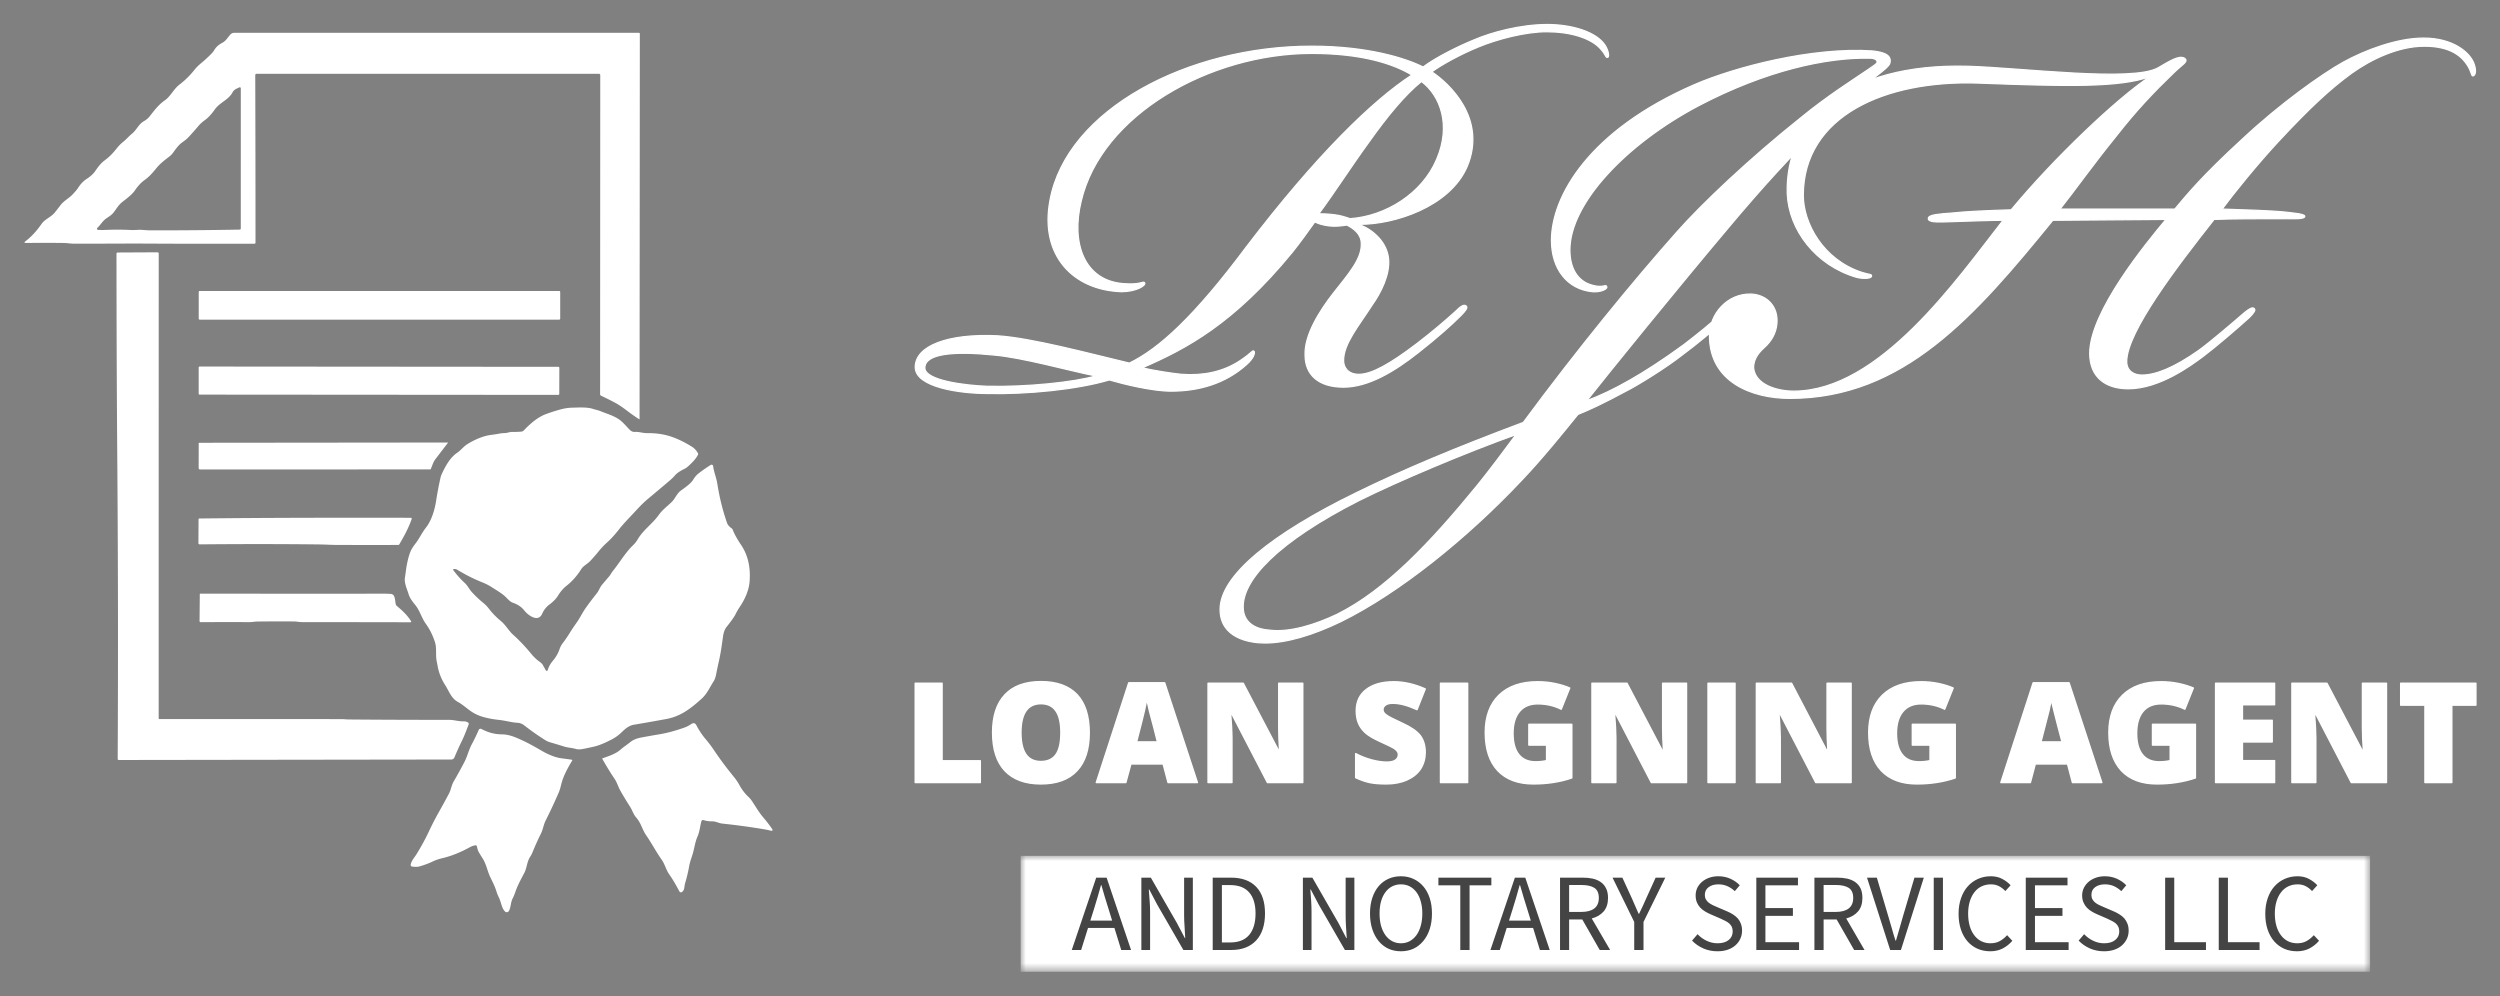
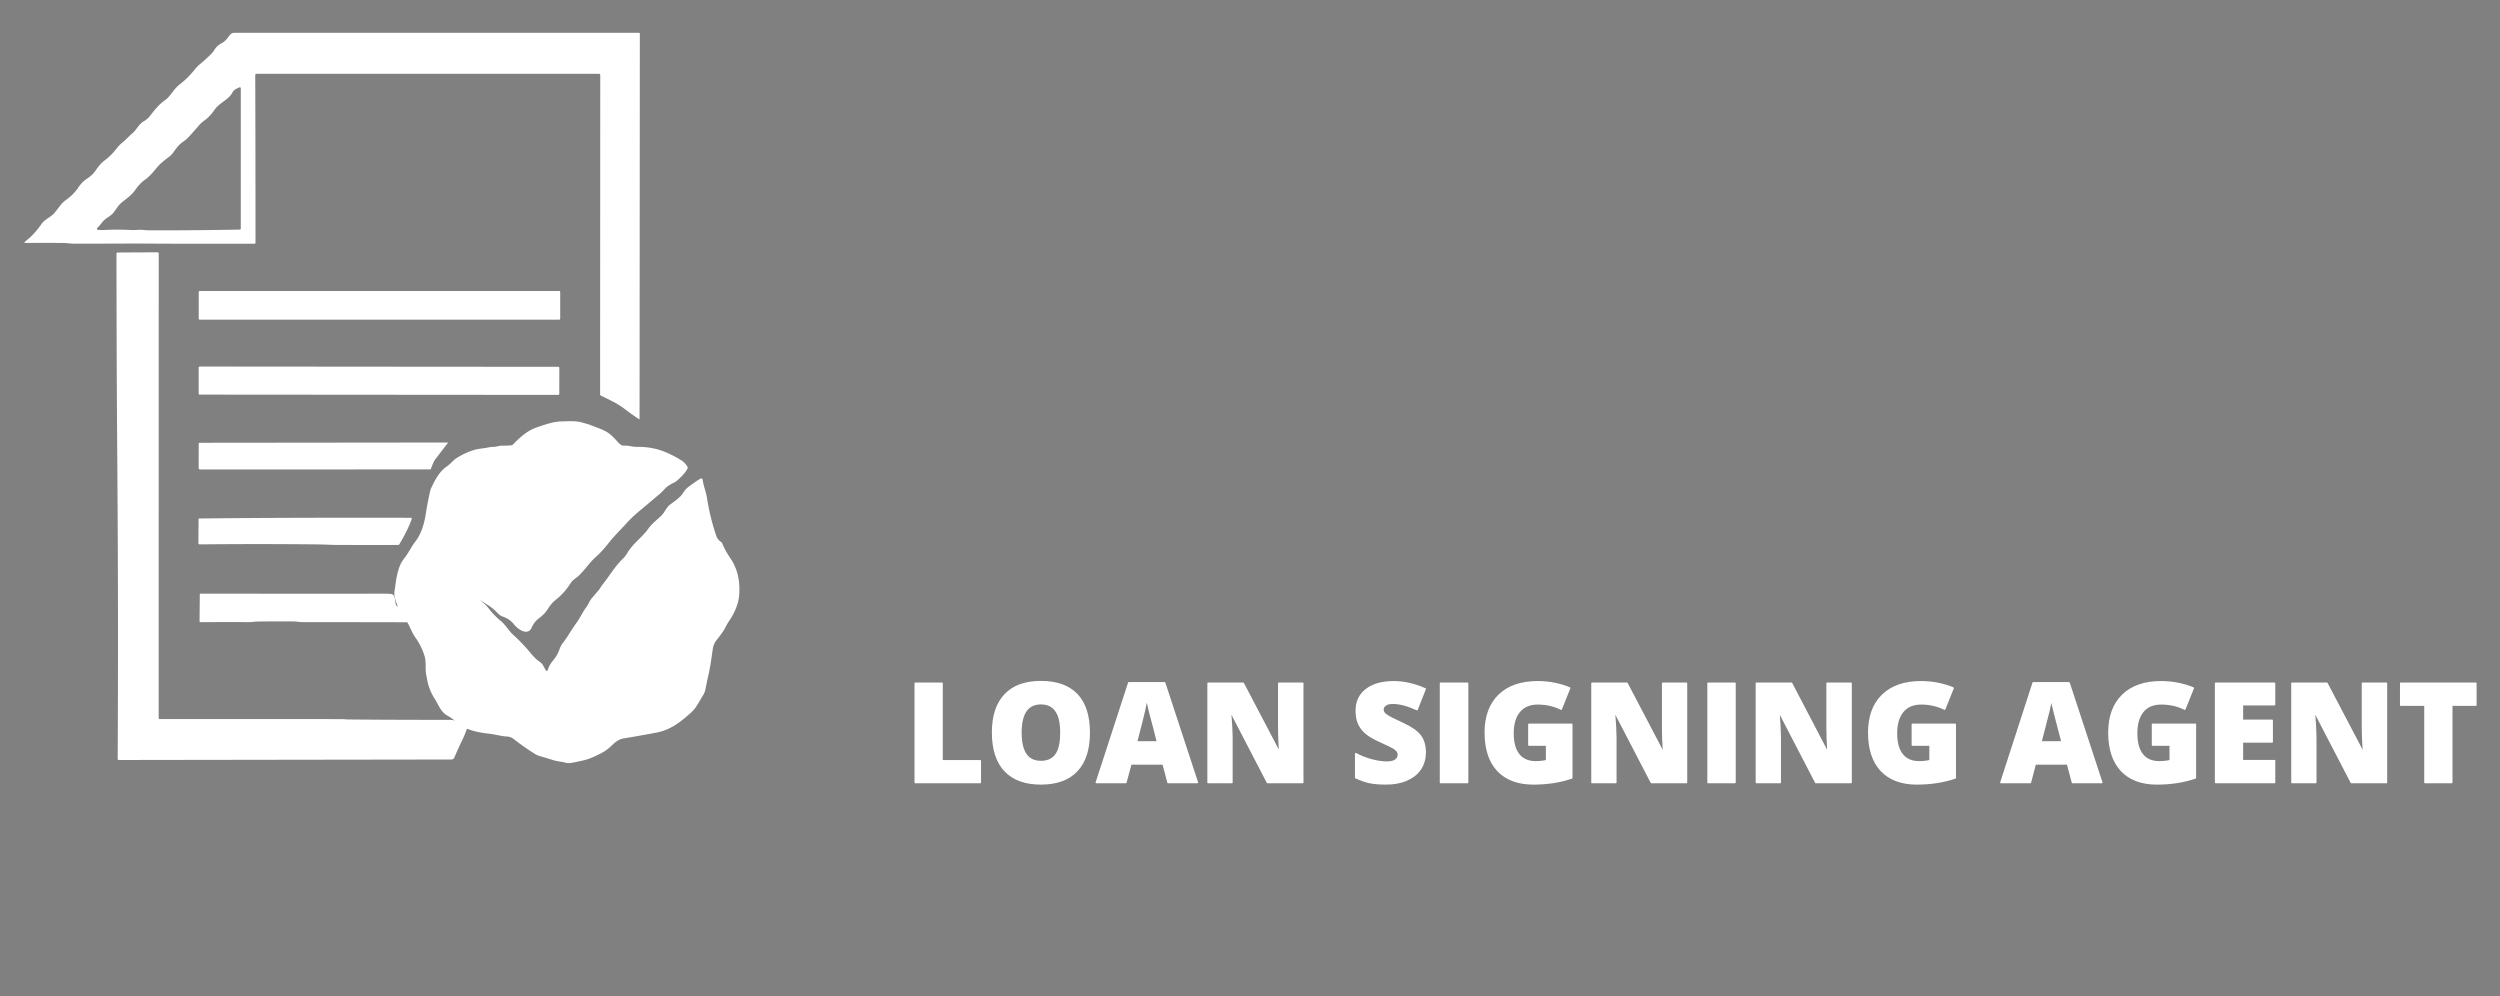
<svg xmlns="http://www.w3.org/2000/svg" xmlns:ns1="http://sodipodi.sourceforge.net/DTD/sodipodi-0.dtd" xmlns:ns2="http://www.inkscape.org/namespaces/inkscape" version="1.0" x="0" y="0" width="2400" height="956.402" viewBox="47.631 76.236 244.738 97.528" preserveAspectRatio="xMidYMid meet" color-interpolation-filters="sRGB" id="svg50" ns1:docname="RJH White - w highlight - white.svg" ns2:version="1.3.2 (091e20e, 2023-11-25, custom)">
  <rect x="47.631" y="76.236" width="244.738" height="97.528" fill="#808080" stroke="none" />
  <defs id="defs50" />
  <g id="g50">
    <defs id="defs26">
      <linearGradient id="92" x1="0%" y1="0%" x2="100%" y2="0%">
        <stop offset="0%" stop-color="#fa71cd" id="stop1" />
        <stop offset="100%" stop-color="#9b59b6" id="stop2" />
      </linearGradient>
      <linearGradient id="93" x1="0%" y1="0%" x2="100%" y2="0%">
        <stop offset="0%" stop-color="#f9d423" id="stop3" />
        <stop offset="100%" stop-color="#f83600" id="stop4" />
      </linearGradient>
      <linearGradient id="94" x1="0%" y1="0%" x2="100%" y2="0%">
        <stop offset="0%" stop-color="#0064d2" id="stop5" />
        <stop offset="100%" stop-color="#1cb0f6" id="stop6" />
      </linearGradient>
      <linearGradient id="95" x1="0%" y1="0%" x2="100%" y2="0%">
        <stop offset="0%" stop-color="#f00978" id="stop7" />
        <stop offset="100%" stop-color="#3f51b1" id="stop8" />
      </linearGradient>
      <linearGradient id="96" x1="0%" y1="0%" x2="100%" y2="0%">
        <stop offset="0%" stop-color="#7873f5" id="stop9" />
        <stop offset="100%" stop-color="#ec77ab" id="stop10" />
      </linearGradient>
      <linearGradient id="97" x1="0%" y1="0%" x2="100%" y2="0%">
        <stop offset="0%" stop-color="#f9d423" id="stop11" />
        <stop offset="100%" stop-color="#e14fad" id="stop12" />
      </linearGradient>
      <linearGradient id="98" x1="0%" y1="0%" x2="100%" y2="0%">
        <stop offset="0%" stop-color="#009efd" id="stop13" />
        <stop offset="100%" stop-color="#2af598" id="stop14" />
      </linearGradient>
      <linearGradient id="99" x1="0%" y1="0%" x2="100%" y2="0%">
        <stop offset="0%" stop-color="#ffcc00" id="stop15" />
        <stop offset="100%" stop-color="#00b140" id="stop16" />
      </linearGradient>
      <linearGradient id="100" x1="0%" y1="0%" x2="100%" y2="0%">
        <stop offset="0%" stop-color="#d51007" id="stop17" />
        <stop offset="100%" stop-color="#ff8177" id="stop18" />
      </linearGradient>
      <linearGradient id="102" x1="0%" y1="0%" x2="100%" y2="0%">
        <stop offset="0%" stop-color="#a2b6df" id="stop19" />
        <stop offset="100%" stop-color="#0c3483" id="stop20" />
      </linearGradient>
      <linearGradient id="103" x1="0%" y1="0%" x2="100%" y2="0%">
        <stop offset="0%" stop-color="#7ac5d8" id="stop21" />
        <stop offset="100%" stop-color="#eea2a2" id="stop22" />
      </linearGradient>
      <linearGradient id="104" x1="0%" y1="0%" x2="100%" y2="0%">
        <stop offset="0%" stop-color="#00ecbc" id="stop23" />
        <stop offset="100%" stop-color="#007adf" id="stop24" />
      </linearGradient>
      <linearGradient id="105" x1="0%" y1="0%" x2="100%" y2="0%">
        <stop offset="0%" stop-color="#b88746" id="stop25" />
        <stop offset="100%" stop-color="#fdf5a6" id="stop26" />
      </linearGradient>
    </defs>
    <g fill="#fff" class="icon-text-wrapper icon-svg-group iconsvg" transform="translate(50.03,78.635)" id="g45">
      <g class="iconsvg-imagesvg" transform="translate(0,0.811)" id="g32">
        <g id="g31">
          <rect fill="#fff" fill-opacity="0" stroke-width="2" x="0" y="0" width="73.2" height="86.055" class="image-rect" id="rect26" />
          <defs id="defs31">
            <filter id="colors1293156539" x="0" y="0" width="1" height="1">
              <feColorMatrix type="matrix" values="0 0 0 0 0.996  0 0 0 0 0.996  0 0 0 0 0.996  0 0 0 1 0" class="icon-feColorMatrix " id="feColorMatrix29" />
            </filter>
            <filter id="colorsf2789563843">
              <feColorMatrix type="matrix" values="0 0 0 0 0.996  0 0 0 0 0.996  0 0 0 0 0.996  0 0 0 1 0" class="icon-fecolormatrix" id="feColorMatrix30" />
            </filter>
            <filter id="colorsb9724744104">
              <feColorMatrix type="matrix" values="0 0 0 0 0  0 0 0 0 0  0 0 0 0 0  0 0 0 1 0" class="icon-fecolormatrix" id="feColorMatrix31" />
            </filter>
          </defs>
        </g>
      </g>
      <g id="g56" style="overflow:visible" transform="matrix(0.118,0,0,0.118,-0.236,0.533)">
        <path fill="#1A1A1A" d="M 193.71 36.75 Q 193.62 36.87 193.55 37.01 Q 193.43 37.25 193.43 37.51 Q 193.65 106.98 193.64 176.52 A 0.82 0.82 0.0 0 1 192.82 177.34 Q 147.72 177.47 103.78 177.24 C 83.58 177.13 63.21 177.38 43.19 177.32 C 40.26 177.31 37.44 176.76 34.44 176.73 Q 18.60 176.54 3.36 176.72 Q 0.93 176.75 2.85 175.26 C 8.23 171.10 12.34 166.35 16.16 160.91 C 19.10 156.72 24.11 155.34 27.34 151.21 Q 29.68 148.20 32.01 145.20 C 34.84 141.56 38.82 139.74 41.91 136.44 C 43.51 134.73 45.18 132.99 46.45 131.01 Q 49.54 126.20 53.48 123.65 Q 58.34 120.51 60.72 117.02 C 62.92 113.79 65.22 110.64 68.45 108.24 C 72.75 105.05 75.54 102.02 78.57 98.17 Q 80.94 95.15 84.08 92.63 C 86.67 90.55 88.63 88.10 91.21 86.04 C 95.01 82.99 96.62 78.21 101.03 75.70 Q 104.05 73.99 106.10 71.34 C 109.73 66.64 113.51 61.77 118.46 58.36 C 123.21 55.08 125.62 49.09 130.72 45.20 Q 137.44 40.07 143.08 32.98 Q 145.20 30.31 148.15 27.88 Q 152.61 24.20 156.74 20.05 Q 158.49 18.29 159.52 16.57 C 161.19 13.76 163.46 12.02 166.28 10.54 C 168.95 9.14 170.54 6.41 172.44 4.16 Q 173.95 2.36 176.08 2.36 Q 323.29 2.38 511.67 2.35 A 0.82 0.81 0.3 0 1 512.49 3.17 L 512.26 322.56 Q 512.26 323.18 511.74 322.84 Q 506.32 319.31 501.34 315.50 Q 495.94 311.36 491.30 308.91 Q 485.84 306.03 480.34 303.47 A 1.41 1.40 12.6 0 1 479.53 302.20 L 479.65 37.40 A 1.01 1.00 90.0 0 0 478.65 36.39 L 194.39 36.38 A 0.81 0.81 0.0 0 0 193.71 36.75 Z M 63.12 165.90 Q 66.92 166.03 70.96 165.85 Q 79.97 165.46 90.29 165.97 C 93.64 166.14 96.86 165.61 100.13 165.91 Q 104.02 166.26 107.63 166.26 Q 144.08 166.30 180.50 165.64 A 0.95 0.95 0.0 0 0 181.43 164.69 L 181.44 48.35 A 0.82 0.82 0.0 0 0 180.25 47.62 C 178.10 48.70 175.86 49.36 174.64 51.68 C 171.22 58.15 164.02 60.06 159.88 65.97 Q 155.84 71.74 151.79 74.69 Q 148.48 77.11 146.59 79.33 Q 142.69 83.92 138.46 88.55 Q 136.37 90.83 133.13 93.06 C 129.72 95.41 127.61 98.62 125.18 101.93 Q 123.81 103.80 121.88 105.26 C 118.09 108.14 114.33 111.03 111.34 114.76 C 108.48 118.31 105.47 121.79 101.66 124.49 Q 97.40 127.52 93.71 132.94 C 90.95 137.00 86.33 140.14 82.64 143.13 C 79.83 145.41 77.92 148.98 75.57 151.84 C 74.04 153.70 71.90 154.94 69.92 156.30 C 66.76 158.49 65.21 161.58 62.47 164.16 A 1.01 1.00 -65.6 0 0 63.12 165.90 Z" id="path26" style="fill:#ffffff" />
        <path fill="#1A1A1A" d="M 113.31 570.96 A 0.77 0.76 90.0 0 0 114.07 571.73 Q 191.49 571.62 264.98 571.75 Q 266.44 571.75 267.91 571.88 Q 269.71 572.03 271.01 572.04 Q 311.83 572.40 354.20 572.35 C 358.35 572.35 362.15 573.70 366.22 573.58 Q 368.21 573.52 369.90 574.55 A 1.35 1.34 -64.0 0 1 370.46 576.19 C 368.76 580.64 367.18 585.04 365.06 589.37 Q 361.62 596.43 358.66 603.54 A 2.80 2.78 -78.5 0 1 356.09 605.26 L 80.19 605.66 A 0.89 0.88 -90.0 0 1 79.31 604.77 Q 79.91 486.22 79.06 368.00 Q 79.05 366.24 79.04 364.50 Q 78.35 278.73 78.31 185.72 Q 78.31 184.65 79.38 184.64 L 112.40 184.47 A 0.93 0.93 0.0 0 1 113.34 185.40 L 113.31 570.96 Z" id="path27" style="fill:#ffffff" />
        <rect fill="#1A1A1A" x="146.53" y="216.55" width="299.9" height="23.78" rx=".73" id="rect27" style="fill:#ffffff" />
-         <path d="m 377.29,677.2 a 1.04,1.04 0 0 0 -1.15,-0.76 q -2.42,0.34 -4.62,1.55 -11.85,6.57 -23.15,9.21 -4.09,0.95 -7.36,2.51 -5.4,2.57 -11.31,4.23 c -1.98,0.56 -4.05,0.36 -6.05,0.15 a 1.43,1.43 0 0 1 -1.24,-1.77 c 0.89,-3.64 3.08,-5.7 4.94,-8.72 q 5.77,-9.37 10.03,-18.44 4.05,-8.6 8,-15.61 4.29,-7.61 8.73,-15.94 c 1.75,-3.29 2.05,-6.86 3.91,-10.06 q 4.73,-8.13 9,-16.36 c 2.43,-4.69 3.56,-9.95 5.99,-14.45 q 3.05,-5.66 5.82,-12.03 a 1.62,1.61 25.5 0 1 2.24,-0.79 c 5.45,2.86 10.55,4.38 16.87,4.47 6.67,0.09 11.87,2.6 17.59,5.24 5.7,2.63 10.93,5.71 16.31,8.8 4.8,2.76 10.6,5.2 15.68,5.83 q 4.22,0.53 8.49,1.15 a 0.51,0.51 0 0 1 0.36,0.77 c -3.49,5.7 -7.38,12.72 -9,19.37 q -1.15,4.71 -1.93,6.54 -5.1,11.9 -11.05,23.73 c -1.8,3.59 -2.21,7.41 -3.94,10.89 q -3.83,7.69 -6.86,15.24 -0.87,2.17 -2.1,4.05 c -2.77,4.22 -2.58,9.07 -4.88,13.43 -2.7,5.1 -5.59,10.36 -7.42,15.79 q -0.92,2.76 -2.25,5.38 c -1.66,3.28 -1.34,7.16 -3.06,10.27 a 2.06,2.06 0 0 1 -3.26,0.46 c -2.81,-2.8 -3.19,-7.86 -4.98,-11.43 q -1.34,-2.66 -2.16,-5.38 c -1.21,-3.98 -3.14,-7.71 -4.96,-11.47 -2.52,-5.17 -3.33,-10.94 -6.49,-15.82 q -1.68,-2.6 -3.17,-5.17 c -0.87,-1.51 -1.14,-3.21 -1.57,-4.86 z" id="path56" />
-         <path d="m 563.64,656.32 c -1.25,4.29 -1.41,8.48 -3.28,12.74 -2.16,4.92 -2.59,10.16 -4.25,15.27 -1.01,3.15 -2.12,6.15 -2.69,9.4 q -1.25,7.12 -3.48,14.56 c -0.66,2.22 -0.19,4.76 -2.02,6.48 q -1.73,1.62 -2.83,-0.47 -4.34,-8.29 -8.04,-13.51 c -2.91,-4.1 -3.77,-8.7 -6.49,-12.51 -4.64,-6.53 -8.23,-13.55 -12.82,-20.18 -3.26,-4.69 -4.26,-10.24 -8.25,-14.71 -2.39,-2.67 -3.19,-6.02 -5.11,-8.99 q -4.25,-6.59 -8.03,-13.25 c -1.83,-3.22 -2.67,-6.7 -4.85,-9.93 q -5.11,-7.57 -10.14,-16.51 -0.18,-0.33 0.17,-0.45 c 4.9,-1.72 11.02,-3.68 14.95,-7.2 2.57,-2.29 5.41,-4.03 8.04,-6.19 2.47,-2.03 5.54,-3.16 8.6,-3.75 q 7.15,-1.38 15.21,-2.71 9.66,-1.59 21.05,-5.61 2.81,-1 5.93,-3.05 2.61,-1.72 4.13,1.14 3.41,6.45 7.46,11.23 3.89,4.6 6.94,9.16 7.31,10.9 16.6,22.29 2.75,3.37 4.65,6.85 3.19,5.82 7.58,9.92 1.61,1.51 2.82,3.32 c 3.1,4.64 5.74,9.34 9.43,13.67 q 3.96,4.65 7.07,9.16 1.66,2.4 -1.18,1.72 -2.98,-0.71 -5.72,-1.16 -17.15,-2.86 -34.12,-4.63 c -2.98,-0.31 -5.49,-1.92 -8.44,-1.88 q -3.89,0.07 -7.33,-1.04 a 1.23,1.23 0 0 0 -1.56,0.82 z" id="path55" />
        <path d="m 309.97,476.32 a 3.1,3.09 -76.8 0 0 1.01,1.63 c 4.48,3.72 8.44,7.38 11.61,12.39 q 0.67,1.05 -0.59,1.05 -46.31,-0.09 -89.97,-0.13 c -2.21,0 -4.31,-0.52 -6.51,-0.54 q -15.53,-0.09 -30.29,0.06 c -2.12,0.02 -4.17,0.51 -6.33,0.5 q -19.92,-0.07 -40.85,0.02 a 0.83,0.83 0 0 1 -0.83,-0.83 l 0.21,-22.43 q 0.01,-0.37 0.38,-0.37 76.27,0.06 152.91,0.02 2.61,0 5.15,0.18 c 3.89,0.27 3.4,5.53 4.1,8.45 z" id="path54" />
        <path d="m 323.24,405.67 c -2.54,7.35 -6.39,14.49 -10.31,21.08 a 1.07,1.06 15.6 0 1 -0.91,0.51 q -25.69,0.04 -49.31,-0.01 -4.32,-0.01 -8.47,-0.19 -4.61,-0.2 -8.52,-0.25 -46.37,-0.53 -98.28,-0.04 -1.16,0.01 -1.15,-1.14 l 0.1,-19.64 a 0.68,0.68 0 0 1 0.67,-0.68 c 58.18,-0.67 115.96,-0.69 175.49,-0.6 a 0.73,0.72 9.4 0 1 0.69,0.96 z" id="path53" />
        <path d="m 342.98,355.97 c -1.93,2.53 -2.64,5.33 -3.85,8.17 q -0.19,0.44 -0.66,0.44 l -190.66,0.07 q -1.33,0 -1.33,-1.34 l 0.05,-20.33 a 0.49,0.49 0 0 1 0.49,-0.49 L 353,342.27 q 0.48,0 0.18,0.38 -5.12,6.67 -10.2,13.32 z" id="path52" />
-         <path d="m 357.72,447.46 a 0.36,0.35 -31.5 0 0 -0.13,0.52 q 4.55,6.13 9.64,10.81 c 2.49,2.29 3.79,5.3 5.99,7.68 q 4.39,4.77 9.49,8.93 2.54,2.07 4.57,4.73 4.2,5.51 9.93,10.22 c 4,3.28 6.44,8.02 10.05,11.27 q 8.04,7.25 15.21,16.05 c 1.24,1.51 2.57,2.86 3.99,4.19 1.79,1.68 4.5,3.09 5.51,4.88 q 1.25,2.23 2.64,4.65 a 0.77,0.77 0 0 0 1.4,-0.17 c 0.86,-2.97 2.42,-5.64 4.42,-7.99 q 3.68,-4.34 5.51,-9.66 0.93,-2.69 2.58,-4.84 2.82,-3.68 5.2,-7.5 2.99,-4.82 6.27,-9.44 c 2.92,-4.1 4.97,-8.6 8.01,-12.84 q 4.3,-5.99 8.66,-11.39 c 1.88,-2.33 2.63,-5.08 4.5,-7.31 q 2.9,-3.46 5.8,-6.84 c 1.23,-1.42 2.03,-3.16 3.16,-4.56 5.71,-7.05 10.33,-15.24 16.96,-21.58 q 2.09,-2 3.68,-4.73 c 4.48,-7.68 12.15,-12.79 17.33,-20.04 3.26,-4.55 7.05,-7.21 10.79,-10.83 2.92,-2.84 4.28,-7.06 7.58,-9.46 3.48,-2.52 8.29,-5.88 10.16,-8.91 q 2.15,-3.46 4.24,-5.1 4.71,-3.72 10.45,-7.33 a 1.31,1.31 0 0 1 2,0.95 c 0.6,5.11 2.65,9.42 3.46,14.59 q 2.7,17.18 8.02,32.44 0.91,2.6 3.98,4.72 0.48,0.33 0.69,0.87 2.26,5.75 6.95,12.66 c 6.22,9.18 7.99,19.63 7.13,30.66 -0.57,7.27 -3.99,14.74 -8.03,20.72 q -1.97,2.91 -3.76,6.51 -1.45,2.92 -7.38,10.38 c -1.69,2.13 -2.53,5.26 -2.91,8.06 -0.91,6.64 -1.8,13.26 -3.26,19.69 q -1.4,6.23 -2.58,12.26 -0.57,2.93 -2.07,5.27 c -3.1,4.83 -5.34,10.16 -9.73,14.11 -9.19,8.29 -17.5,14.7 -29.24,16.87 q -14.33,2.65 -27.09,4.78 c -3.66,0.61 -6.86,3.05 -9.54,5.72 q -4.11,4.08 -8.98,6.58 -8.85,4.55 -14.19,5.78 -4.73,1.09 -9.48,2.02 c -1.67,0.32 -4.04,0.54 -5.67,0.04 -3.27,-0.98 -6.65,-1.04 -9.9,-2.05 q -6.34,-1.96 -12.04,-3.62 -1.79,-0.53 -3.78,-1.77 -8.93,-5.61 -17.21,-12.08 c -1.61,-1.27 -3.53,-2.12 -5.59,-2.23 -5.29,-0.27 -10.09,-1.84 -15.36,-2.38 q -7.59,-0.8 -13.69,-2.61 -5.8,-1.72 -10.35,-5.05 c -3.43,-2.5 -6.58,-5.32 -10.37,-7.39 -5.31,-2.92 -7.33,-9.17 -10.31,-13.79 -3.12,-4.84 -5.28,-10.19 -6.28,-15.76 q -0.37,-2.06 -0.8,-4.16 c -1.06,-5.21 0.2,-10.63 -1.41,-15.7 q -2.75,-8.62 -7.52,-15.18 c -3.64,-4.98 -4.9,-10.87 -8.85,-15.73 -2.2,-2.69 -4.53,-5.7 -5.55,-9.06 -1.38,-4.53 -3.74,-9.28 -3,-13.76 0.6,-3.68 0.94,-7.35 1.67,-11.01 q 1.23,-6.22 2.73,-9.99 1.29,-3.24 4.16,-6.91 c 3.33,-4.24 5.49,-9.12 8.79,-13.35 4.81,-6.18 7.38,-14.83 8.58,-22.71 q 1.34,-8.78 3.53,-18.61 0.39,-1.8 1.22,-3.54 c 3.11,-6.56 6.73,-13.3 12.63,-17.31 3.1,-2.1 5.28,-5.19 8.44,-7.16 q 7.41,-4.62 14.84,-6.72 c 3.52,-0.99 7.44,-1.17 11.09,-1.92 q 2.42,-0.5 4.97,-0.55 c 2.29,-0.05 4.29,-1.03 6.6,-0.98 q 3.62,0.07 7.31,-0.24 a 3.13,3.1 19.3 0 0 1.98,-0.94 c 5.29,-5.53 11.47,-11.01 18.47,-13.61 q 4.75,-1.76 10.65,-3.47 5.96,-1.72 10.81,-1.83 c 5.21,-0.11 12.48,-0.65 17.53,1.01 2.05,0.67 4.14,1.02 6.14,1.84 4.89,2.02 9.87,3.37 14.46,6.2 3.92,2.42 6.74,6.1 9.87,9.28 1.05,1.07 2.56,1.89 4.12,1.78 3.69,-0.26 6.64,1.05 10.36,1 q 9.79,-0.12 18.06,2.31 8.75,2.58 18.81,8.79 3.49,2.15 5.35,5.74 0.24,0.44 0.02,0.89 c -1.81,3.77 -5.05,6.91 -8.34,9.89 q -1.4,1.27 -3.13,2.11 c -2.93,1.45 -5.69,3.02 -7.87,5.5 q -1.8,2.07 -4.12,4.04 -9.23,7.86 -17.8,14.99 -4.86,4.04 -9.96,9.66 c -4.89,5.39 -10.05,10.35 -14.54,16.12 q -5.08,6.51 -9.92,10.83 -3.56,3.17 -6.88,7.28 -3.35,4.15 -7.09,8.1 c -2.16,2.28 -5.71,3.98 -7.29,6.58 -3.03,4.94 -7.26,9.93 -11.98,13.63 q -4.2,3.3 -7.37,8.49 c -1.65,2.69 -4.43,5.33 -6.99,7.21 q -3.97,2.94 -6.11,7.77 c -3.26,7.33 -11.58,1.26 -14.67,-2.66 -2.65,-3.39 -5.72,-5.17 -9.7,-6.62 -2.56,-0.93 -4.23,-3.25 -6.19,-5.06 -3.22,-2.99 -7.33,-5.26 -11.1,-7.71 q -3.65,-2.38 -8.02,-4.12 -10.34,-4.11 -20.79,-10.47 c -0.81,-0.49 -2.32,-0.79 -3.23,-0.32 z" id="path50" style="display:inline;fill:#ffffff;fill-opacity:1" />
+         <path d="m 357.72,447.46 a 0.36,0.35 -31.5 0 0 -0.13,0.52 q 4.55,6.13 9.64,10.81 c 2.49,2.29 3.79,5.3 5.99,7.68 q 4.39,4.77 9.49,8.93 2.54,2.07 4.57,4.73 4.2,5.51 9.93,10.22 c 4,3.28 6.44,8.02 10.05,11.27 q 8.04,7.25 15.21,16.05 c 1.24,1.51 2.57,2.86 3.99,4.19 1.79,1.68 4.5,3.09 5.51,4.88 q 1.25,2.23 2.64,4.65 a 0.77,0.77 0 0 0 1.4,-0.17 c 0.86,-2.97 2.42,-5.64 4.42,-7.99 q 3.68,-4.34 5.51,-9.66 0.93,-2.69 2.58,-4.84 2.82,-3.68 5.2,-7.5 2.99,-4.82 6.27,-9.44 c 2.92,-4.1 4.97,-8.6 8.01,-12.84 c 1.88,-2.33 2.63,-5.08 4.5,-7.31 q 2.9,-3.46 5.8,-6.84 c 1.23,-1.42 2.03,-3.16 3.16,-4.56 5.71,-7.05 10.33,-15.24 16.96,-21.58 q 2.09,-2 3.68,-4.73 c 4.48,-7.68 12.15,-12.79 17.33,-20.04 3.26,-4.55 7.05,-7.21 10.79,-10.83 2.92,-2.84 4.28,-7.06 7.58,-9.46 3.48,-2.52 8.29,-5.88 10.16,-8.91 q 2.15,-3.46 4.24,-5.1 4.71,-3.72 10.45,-7.33 a 1.31,1.31 0 0 1 2,0.95 c 0.6,5.11 2.65,9.42 3.46,14.59 q 2.7,17.18 8.02,32.44 0.91,2.6 3.98,4.72 0.48,0.33 0.69,0.87 2.26,5.75 6.95,12.66 c 6.22,9.18 7.99,19.63 7.13,30.66 -0.57,7.27 -3.99,14.74 -8.03,20.72 q -1.97,2.91 -3.76,6.51 -1.45,2.92 -7.38,10.38 c -1.69,2.13 -2.53,5.26 -2.91,8.06 -0.91,6.64 -1.8,13.26 -3.26,19.69 q -1.4,6.23 -2.58,12.26 -0.57,2.93 -2.07,5.27 c -3.1,4.83 -5.34,10.16 -9.73,14.11 -9.19,8.29 -17.5,14.7 -29.24,16.87 q -14.33,2.65 -27.09,4.78 c -3.66,0.61 -6.86,3.05 -9.54,5.72 q -4.11,4.08 -8.98,6.58 -8.85,4.55 -14.19,5.78 -4.73,1.09 -9.48,2.02 c -1.67,0.32 -4.04,0.54 -5.67,0.04 -3.27,-0.98 -6.65,-1.04 -9.9,-2.05 q -6.34,-1.96 -12.04,-3.62 -1.79,-0.53 -3.78,-1.77 -8.93,-5.61 -17.21,-12.08 c -1.61,-1.27 -3.53,-2.12 -5.59,-2.23 -5.29,-0.27 -10.09,-1.84 -15.36,-2.38 q -7.59,-0.8 -13.69,-2.61 -5.8,-1.72 -10.35,-5.05 c -3.43,-2.5 -6.58,-5.32 -10.37,-7.39 -5.31,-2.92 -7.33,-9.17 -10.31,-13.79 -3.12,-4.84 -5.28,-10.19 -6.28,-15.76 q -0.37,-2.06 -0.8,-4.16 c -1.06,-5.21 0.2,-10.63 -1.41,-15.7 q -2.75,-8.62 -7.52,-15.18 c -3.64,-4.98 -4.9,-10.87 -8.85,-15.73 -2.2,-2.69 -4.53,-5.7 -5.55,-9.06 -1.38,-4.53 -3.74,-9.28 -3,-13.76 0.6,-3.68 0.94,-7.35 1.67,-11.01 q 1.23,-6.22 2.73,-9.99 1.29,-3.24 4.16,-6.91 c 3.33,-4.24 5.49,-9.12 8.79,-13.35 4.81,-6.18 7.38,-14.83 8.58,-22.71 q 1.34,-8.78 3.53,-18.61 0.39,-1.8 1.22,-3.54 c 3.11,-6.56 6.73,-13.3 12.63,-17.31 3.1,-2.1 5.28,-5.19 8.44,-7.16 q 7.41,-4.62 14.84,-6.72 c 3.52,-0.99 7.44,-1.17 11.09,-1.92 q 2.42,-0.5 4.97,-0.55 c 2.29,-0.05 4.29,-1.03 6.6,-0.98 q 3.62,0.07 7.31,-0.24 a 3.13,3.1 19.3 0 0 1.98,-0.94 c 5.29,-5.53 11.47,-11.01 18.47,-13.61 q 4.75,-1.76 10.65,-3.47 5.96,-1.72 10.81,-1.83 c 5.21,-0.11 12.48,-0.65 17.53,1.01 2.05,0.67 4.14,1.02 6.14,1.84 4.89,2.02 9.87,3.37 14.46,6.2 3.92,2.42 6.74,6.1 9.87,9.28 1.05,1.07 2.56,1.89 4.12,1.78 3.69,-0.26 6.64,1.05 10.36,1 q 9.79,-0.12 18.06,2.31 8.75,2.58 18.81,8.79 3.49,2.15 5.35,5.74 0.24,0.44 0.02,0.89 c -1.81,3.77 -5.05,6.91 -8.34,9.89 q -1.4,1.27 -3.13,2.11 c -2.93,1.45 -5.69,3.02 -7.87,5.5 q -1.8,2.07 -4.12,4.04 -9.23,7.86 -17.8,14.99 -4.86,4.04 -9.96,9.66 c -4.89,5.39 -10.05,10.35 -14.54,16.12 q -5.08,6.51 -9.92,10.83 -3.56,3.17 -6.88,7.28 -3.35,4.15 -7.09,8.1 c -2.16,2.28 -5.71,3.98 -7.29,6.58 -3.03,4.94 -7.26,9.93 -11.98,13.63 q -4.2,3.3 -7.37,8.49 c -1.65,2.69 -4.43,5.33 -6.99,7.21 q -3.97,2.94 -6.11,7.77 c -3.26,7.33 -11.58,1.26 -14.67,-2.66 -2.65,-3.39 -5.72,-5.17 -9.7,-6.62 -2.56,-0.93 -4.23,-3.25 -6.19,-5.06 -3.22,-2.99 -7.33,-5.26 -11.1,-7.71 q -3.65,-2.38 -8.02,-4.12 -10.34,-4.11 -20.79,-10.47 c -0.81,-0.49 -2.32,-0.79 -3.23,-0.32 z" id="path50" style="display:inline;fill:#ffffff;fill-opacity:1" />
        <path d="m 429.17,397.32 c -4.3,2.74 -9.39,3.73 -12.75,7.88 -3.76,4.63 -9.39,6.62 -12.62,11.88 q -2.42,3.94 -5.31,7.71 -5.24,6.82 -10.98,18.67 -1.06,2.18 -1.69,4.59 -0.55,2.08 1.54,2.57 8.18,1.96 14.42,5.27 4.54,2.41 9.06,4.02 4.9,1.74 9.68,3.38 6.43,2.21 10.72,-1.22 6.62,-5.29 15.32,-14.3 2.61,-2.71 5.55,-4.7 6.59,-4.45 11.63,-10.92 1.55,-1.98 3.74,-3.61 c 5.24,-3.88 9.78,-7.74 13.57,-13.14 0.76,-1.08 2.15,-2.22 3.32,-2.84 3.54,-1.87 7.67,-4.11 10.28,-7.17 q 1.2,-1.39 -0.1,-2.7 c -1.86,-1.87 -3.93,-3.7 -6.32,-4.85 q -7.48,-3.6 -15.2,-5.9 c -4.47,-1.34 -9.42,-1.36 -14.04,-2 -3.4,-0.46 -6.53,0.5 -9.9,0.59 -5.12,0.15 -10.82,2.79 -15.6,4.61 q -2.27,0.87 -4.32,2.18 z" id="path51" style="overflow:visible;display:inline;fill:#ffffff;fill-opacity:1" />
        <path d="m 444.84,302.76 -297.53,-0.23 a 0.81,0.81 0 0 1 -0.81,-0.81 v -21.67 a 0.81,0.81 0 0 1 0.81,-0.81 l 297.59,0.24 a 0.81,0.81 0 0 1 0.81,0.81 l -0.06,21.66 a 0.81,0.81 0 0 1 -0.81,0.81 z" id="path28" />
      </g>
      <g transform="translate(87.2,0)" id="g44">
        <g fill-rule="" stroke="#fff" class="tp-name iconsvg-namesvg" transform="translate(0,0)" id="g37">
          <g transform="scale(1.22)" id="g36">
            <g id="g33">
-               <path d="M49.57-28.26C51.5-28.26 53.11-27.75 53.88-26.91 54.4-26.33 54.27-26.2 54.46-26.2 54.59-26.2 54.59-26.65 54.27-27.17 53.56-28.26 51.57-28.84 49.64-28.84 47.45-28.84 45.13-28.2 43.78-27.62 42.49-27.1 40.69-26.2 39.66-25.43 38.24-26.14 35.21-27.1 30.71-27.1 20.79-27.1 11.07-22.02 9.72-14.74 8.88-10.3 11.59-7.53 15.45-7.4 16.67-7.4 17.45-7.92 17.32-8.11 17.19-8.3 17.06-7.92 15.58-8.05 12.49-8.3 11.39-11.27 12.23-14.68 13.84-21.57 22.53-26.52 30.71-26.52 34.76-26.52 37.27-25.69 38.76-24.79 35.6-22.73 31.09-18.35 25.49-11.01 21.31-5.41 18.48-2.83 16.09-1.67 12.81-2.45 8.3-3.67 5.54-3.86 1.48-4.06-1.09-3.03-1.09-1.35-1.09 0.26 2.45 0.77 4.76 0.77 7.85 0.84 11.91 0.45 14.48-0.32 15.58 0 17.9 0.58 19.44 0.58 21.63 0.58 23.76 0 25.49-1.55 26.14-2.12 26.2-2.58 26.07-2.64 25.94-2.7 25.94-2.51 24.98-1.87 23.63-0.97 22.02-0.64 20.28-0.77 19.51-0.84 17.96-1.09 17.12-1.29 20.67-2.83 24.46-4.83 29.16-10.56 29.68-11.2 30.52-12.36 30.97-13 31.22-12.88 31.55-12.75 32.12-12.68 32.58-12.62 33.15-12.68 33.54-12.75 34.06-12.49 34.7-12.04 34.7-11.27 34.76-10.04 33.67-8.82 32.45-7.27 31.35-5.86 30.13-3.93 30.19-2.32 30.19-0.77 31.22 0.26 33.28 0.26 35.28 0.26 37.4-1.03 39.27-2.51 40.82-3.73 41.91-4.7 42.68-5.47 43.07-5.86 43.26-6.12 43.13-6.24 42.94-6.44 42.62-6.18 42.23-5.79 41.52-5.15 40.49-4.25 39.14-3.22 37.02-1.61 35.54-0.77 34.51-0.77 33.61-0.77 33.28-1.35 33.28-1.87 33.28-3.22 34.44-4.57 35.6-6.37 36.24-7.27 37.02-8.76 36.89-10.04 36.76-11.33 35.73-12.3 34.64-12.75L34.64-12.81C37.27-12.81 41.78-14.16 43.2-17.45 44.81-21.31 41.72-24.14 40.36-25.04 41.14-25.62 42.68-26.46 44.1-27.04 45.64-27.68 47.9-28.26 49.57-28.26ZM39.53-24.27C41.07-23.11 41.91-20.73 40.75-18.03 39.59-15.26 36.63-13.45 33.8-13.26 33.41-13.39 33.03-13.52 32.51-13.58 31.93-13.65 31.55-13.65 31.29-13.65 32.58-15.39 33.93-17.51 35.34-19.44 36.76-21.44 38.18-23.18 39.53-24.27ZM13.39-0.64C11.65-0.13 7.85 0.26 4.7 0.19 2.96 0.13-0.32-0.26-0.32-1.29-0.32-2.45 2.06-2.64 5.21-2.32 7.53-2.12 11.14-1.09 13.39-0.64ZM52.79 1.35C54.72-1.09 60-7.6 64.12-12.49 66.82-15.71 69.27-18.41 72.1-21.18 73.52-22.53 75.06-23.95 75.97-24.66 76.55-25.11 77.06-25.49 77.12-25.75 77.32-26.52 76.29-26.65 75.71-26.72 70.88-27.04 64.7-25.43 61.42-24.01 52.98-20.34 49.96-15.06 49.96-11.52 49.96-9.21 51.24-7.6 53.24-7.4 53.88-7.34 54.46-7.6 54.4-7.79 54.33-8.05 54.14-7.66 53.24-7.92 52.02-8.24 51.44-9.33 51.44-10.75 51.44-14.48 55.94-19.25 61.8-22.34 67.21-25.17 72.04-26.2 75.45-26.14 75.9-26.14 76.09-26.01 76.09-25.82 76.09-25.69 75.84-25.56 75.39-25.24 74.16-24.4 72.1-23.11 69.98-21.37 65.79-18.03 62-14.42 60.06-12.23 56.52-8.24 52.08-2.83 47.7 3.09 42.36 5.09 38.05 6.89 34.38 8.69 27.49 12.04 23.37 15.39 23.37 18.09 23.37 20.41 25.75 20.79 26.97 20.79 28.71 20.79 30.84 20.15 33.09 19.06 37.79 16.74 43.2 12.36 47.51 7.79 49.18 6.05 50.99 3.8 52.08 2.45 53.18 2 54.27 1.48 55.94 0.58 56.85 0.13 59.23-1.35 60.45-2.32 61.67-3.22 62.96-4.31 64.06-5.28 64.7-5.86 65.09-6.24 64.89-6.44 64.7-6.63 64.38-6.31 63.86-5.86 62.64-4.76 61.67-3.99 60.58-3.15 58.91-1.93 57.42-0.97 56.27-0.32 55.04 0.39 53.82 0.97 52.79 1.35ZM47.12 4.06C46.22 5.28 44.87 7.08 44.03 8.11 40.24 12.75 36.63 16.55 32.77 18.48 31.03 19.31 28.97 19.96 27.36 19.76 26.33 19.7 25.36 19.25 25.24 18.15 24.98 15.77 28.13 12.62 34.44 9.4 37.53 7.85 43 5.54 47.12 4.06ZM97.98-24.66C95.34-22.92 90.26-18.09 86.85-13.97 84.98-13.91 83.24-13.84 82.08-13.71 81.18-13.65 80.28-13.58 80.21-13.33 80.09-12.94 80.99-13 81.44-13 83.69-13.07 85.17-13.13 86.2-13.13 82.53-8.43 76.29 0.58 69.4 0.58 68.05 0.58 66.31 0.06 66.18-1.29 66.18-1.87 66.44-2.38 67.02-2.9 67.6-3.41 67.98-4.06 68.05-4.83 68.18-6.18 67.27-7.15 65.99-7.21 64.06-7.27 62.64-5.6 62.64-3.86 62.64-0.19 65.99 1.16 69.08 1.16 78.22 1.16 83.95-5.47 90.19-13.13L99.27-13.2C97.66-11.27 93.15-5.79 93.15-2.45 93.15-0.58 94.38 0.39 96.24 0.39 98.76 0.39 101.27-1.48 102.23-2.19 103.26-2.96 105.13-4.57 105.97-5.34 106.35-5.73 106.48-5.92 106.35-6.05 106.22-6.18 105.97-6.05 105.58-5.73 104.61-4.89 102.81-3.35 101.91-2.7 99.91-1.29 98.43-0.71 97.34-0.71 96.7-0.71 96.12-1.03 96.12-1.8 96.12-4.18 100.24-9.53 103.13-13.2 104.61-13.26 106.74-13.26 108.99-13.26 109.44-13.26 110.41-13.2 110.41-13.45 110.41-13.65 109.44-13.71 108.93-13.78 107.77-13.91 105.52-13.97 103.78-14.03 104.68-15.26 106.61-17.64 108.28-19.44 110.86-22.21 112.47-23.69 114.14-24.91 115.75-26.07 117.94-27.1 120-27.1 122.06-27.1 123.09-26.33 123.61-25.3 123.8-24.91 123.8-24.66 123.93-24.72 124.12-24.79 124.18-25.17 123.99-25.69 123.67-26.59 122.32-27.75 119.94-27.75 117.81-27.75 115.24-26.78 113.5-25.82 111.76-24.85 108.41-22.47 105.39-19.64 102.23-16.74 101.01-15.26 99.98-14.03L90.77-14.03C92-15.58 93.35-17.51 95.28-19.89 96.89-21.95 98.3-23.43 99.91-24.98 100.56-25.62 101.14-25.88 100.75-26.14 100.3-26.39 99.53-25.88 98.63-25.36 96.57-24.21 87.75-25.36 83.37-25.49 73.58-25.75 68.69-21.12 68.88-15.26 69.01-12.36 71.14-9.53 74.42-8.56 74.87-8.43 75.58-8.43 75.64-8.63 75.71-8.82 75.45-8.76 74.87-8.95 71.72-9.98 70.17-12.94 70.17-15.13 70.17-21.5 76.74-24.4 84.21-24.14 91.16-23.88 95.54-23.76 97.98-24.66Z" transform="translate(1.09, 28.84)" stroke-width="0.1" stroke-linejoin="round" id="path32" />
-             </g>
+               </g>
            <g fill="#fff" stroke="#fff" transform="translate(0,52.73)" id="g35">
              <g transform="scale(1.194)" id="g34">
                <path d="M5.09 0L0.72 0 0.72-6.67 2.52-6.67 2.52-1.46 5.09-1.46 5.09 0ZM12.41-3.35L12.41-3.35Q12.41-1.66 11.58-0.79 10.76 0.09 9.16 0.09L9.16 0.09Q7.59 0.09 6.75-0.79 5.92-1.67 5.92-3.36L5.92-3.36Q5.92-5.02 6.75-5.9 7.58-6.78 9.17-6.78L9.17-6.78Q10.76-6.78 11.59-5.91 12.41-5.04 12.41-3.35ZM7.82-3.35L7.82-3.35Q7.82-1.41 9.16-1.41L9.16-1.41Q9.85-1.41 10.18-1.88 10.51-2.35 10.51-3.35L10.51-3.35Q10.51-4.35 10.17-4.82 9.84-5.3 9.17-5.3L9.17-5.3Q7.82-5.3 7.82-3.35ZM19.68 0L17.71 0 17.38-1.25 15.21-1.25 14.87 0 12.89 0 15.07-6.7 17.48-6.7 19.68 0ZM15.59-2.73L17-2.73 16.72-3.83Q16.62-4.19 16.47-4.77 16.33-5.35 16.28-5.6L16.28-5.6Q16.24-5.37 16.12-4.83 16-4.3 15.59-2.73L15.59-2.73ZM26.76-6.67L26.76 0 24.39 0 21.95-4.7 21.91-4.7Q22-3.59 22-3.01L22-3.01 22 0 20.4 0 20.4-6.67 22.76-6.67 25.19-2.04 25.21-2.04Q25.15-3.04 25.15-3.66L25.15-3.66 25.15-6.67 26.76-6.67ZM34.99-2.03L34.99-2.03Q34.99-1.41 34.68-0.92 34.36-0.44 33.77-0.18 33.17 0.09 32.38 0.09L32.38 0.09Q31.71 0.09 31.26 0 30.81-0.1 30.32-0.33L30.32-0.33 30.32-1.94Q30.83-1.67 31.39-1.52 31.95-1.37 32.41-1.37L32.41-1.37Q32.81-1.37 33-1.51 33.19-1.65 33.19-1.87L33.19-1.87Q33.19-2.01 33.11-2.11 33.04-2.21 32.87-2.32 32.7-2.42 31.98-2.75L31.98-2.75Q31.33-3.04 31-3.32 30.68-3.6 30.52-3.96 30.36-4.32 30.36-4.82L30.36-4.82Q30.36-5.74 31.03-6.25 31.7-6.77 32.88-6.77L32.88-6.77Q33.91-6.77 34.99-6.29L34.99-6.29 34.44-4.9Q33.5-5.33 32.82-5.33L32.82-5.33Q32.47-5.33 32.31-5.2 32.15-5.08 32.15-4.9L32.15-4.9Q32.15-4.7 32.36-4.55 32.56-4.39 33.46-3.98L33.46-3.98Q34.32-3.59 34.66-3.15 34.99-2.7 34.99-2.03ZM37.84 0L36.02 0 36.02-6.67 37.84-6.67 37.84 0ZM41.96-2.52L41.96-3.91 44.84-3.91 44.84-0.31Q43.67 0.09 42.26 0.09L42.26 0.09Q40.72 0.09 39.87-0.8 39.03-1.7 39.03-3.36L39.03-3.36Q39.03-4.97 39.95-5.87 40.88-6.77 42.54-6.77L42.54-6.77Q43.17-6.77 43.73-6.65 44.29-6.53 44.7-6.35L44.7-6.35 44.13-4.93Q43.41-5.29 42.55-5.29L42.55-5.29Q41.76-5.29 41.33-4.78 40.89-4.26 40.89-3.31L40.89-3.31Q40.89-2.37 41.28-1.88 41.67-1.39 42.41-1.39L42.41-1.39Q42.81-1.39 43.15-1.47L43.15-1.47 43.15-2.52 41.96-2.52ZM52.55-6.67L52.55 0 50.19 0 47.75-4.7 47.71-4.7Q47.8-3.59 47.8-3.01L47.8-3.01 47.8 0 46.2 0 46.2-6.67 48.55-6.67 50.98-2.04 51.01-2.04Q50.95-3.04 50.95-3.66L50.95-3.66 50.95-6.67 52.55-6.67ZM55.81 0L54 0 54-6.67 55.81-6.67 55.81 0ZM63.61-6.67L63.61 0 61.24 0 58.8-4.7 58.76-4.7Q58.85-3.59 58.85-3.01L58.85-3.01 58.85 0 57.25 0 57.25-6.67 59.61-6.67 62.03-2.04 62.06-2.04Q62-3.04 62-3.66L62-3.66 62-6.67 63.61-6.67ZM67.73-2.52L67.73-3.91 70.61-3.91 70.61-0.31Q69.43 0.09 68.03 0.09L68.03 0.09Q66.49 0.09 65.64-0.8 64.8-1.7 64.8-3.36L64.8-3.36Q64.8-4.97 65.72-5.87 66.65-6.77 68.31-6.77L68.31-6.77Q68.94-6.77 69.5-6.65 70.06-6.53 70.47-6.35L70.47-6.35 69.9-4.93Q69.18-5.29 68.32-5.29L68.32-5.29Q67.53-5.29 67.1-4.78 66.66-4.26 66.66-3.31L66.66-3.31Q66.66-2.37 67.05-1.88 67.44-1.39 68.18-1.39L68.18-1.39Q68.58-1.39 68.92-1.47L68.92-1.47 68.92-2.52 67.73-2.52ZM80.46 0L78.49 0 78.16-1.25 75.99-1.25 75.66 0 73.68 0 75.85-6.7 78.26-6.7 80.46 0ZM76.37-2.73L77.79-2.73 77.5-3.83Q77.4-4.19 77.26-4.77 77.11-5.35 77.07-5.6L77.07-5.6Q77.03-5.37 76.91-4.83 76.78-4.3 76.37-2.73L76.37-2.73ZM83.87-2.52L83.87-3.91 86.75-3.91 86.75-0.31Q85.57 0.09 84.17 0.09L84.17 0.09Q82.62 0.09 81.78-0.8 80.94-1.7 80.94-3.36L80.94-3.36Q80.94-4.97 81.86-5.87 82.78-6.77 84.44-6.77L84.44-6.77Q85.07-6.77 85.63-6.65 86.19-6.53 86.61-6.35L86.61-6.35 86.04-4.93Q85.32-5.29 84.45-5.29L84.45-5.29Q83.66-5.29 83.23-4.78 82.8-4.26 82.8-3.31L82.8-3.31Q82.8-2.37 83.19-1.88 83.58-1.39 84.32-1.39L84.32-1.39Q84.72-1.39 85.06-1.47L85.06-1.47 85.06-2.52 83.87-2.52ZM92.07-1.47L92.07 0 88.11 0 88.11-6.67 92.07-6.67 92.07-5.23 89.91-5.23 89.91-4.18 91.91-4.18 91.91-2.73 89.91-2.73 89.91-1.47 92.07-1.47ZM99.59-6.67L99.59 0 97.23 0 94.79-4.7 94.75-4.7Q94.84-3.59 94.84-3.01L94.84-3.01 94.84 0 93.24 0 93.24-6.67 95.59-6.67 98.02-2.04 98.05-2.04Q97.98-3.04 97.98-3.66L97.98-3.66 97.98-6.67 99.59-6.67ZM103.98-5.2L103.98 0 102.18 0 102.18-5.2 100.55-5.2 100.55-6.67 105.6-6.67 105.6-5.2 103.98-5.2Z" transform="translate(-0.72, 6.78)" stroke-width="0.1" stroke-linejoin="round" id="path33" />
              </g>
            </g>
          </g>
        </g>
        <g fill-rule="" class="tp-slogan iconsvg-slogansvg" fill="#fff" transform="translate(10.318,81.386)" id="g43">
          <g mask="url(#1ad92fa2-66fb-4f98-a872-df15528ef8ff)" id="g42">
            <g id="g38">
-               <rect stroke-width="2" class="i-icon-bg" x="0" y="0" width="132.103" height="11.344" fill-opacity="1" id="rect37" />
-             </g>
+               </g>
            <g transform="translate(5,2)" id="g41">
              <g transform="scale(1, 1)" fill="#444" id="g40">
                <g transform="scale(0.9)" id="g39">
-                   <path d="M2.06-3.20L4.43-3.20L4.06-4.40Q3.84-5.06 3.65-5.72Q3.46-6.37 3.26-7.06L3.26-7.06L3.22-7.06Q3.04-6.37 2.84-5.72Q2.65-5.06 2.44-4.40L2.44-4.40L2.06-3.20ZM5.42 0L4.68-2.40L1.81-2.40L1.06 0L0.04 0L2.70-7.87L3.83-7.87L6.49 0L5.42 0ZM7.61 0L7.61-7.87L8.64-7.87L11.48-2.93L12.34-1.30L12.38-1.30Q12.35-1.90 12.31-2.54Q12.26-3.18 12.26-3.80L12.26-3.80L12.26-7.87L13.21-7.87L13.21 0L12.18 0L9.32-4.96L8.47-6.58L8.42-6.58Q8.47-5.98 8.51-5.36Q8.56-4.74 8.56-4.12L8.56-4.12L8.56 0L7.61 0ZM15.37 0L15.37-7.87L17.34-7.87Q19.16-7.87 20.11-6.86Q21.06-5.86 21.06-3.97L21.06-3.97Q21.06-3.04 20.82-2.30Q20.58-1.56 20.11-1.05Q19.64-0.54 18.96-0.27Q18.28 0 17.39 0L17.39 0L15.37 0ZM16.37-0.82L17.27-0.82Q18.65-0.82 19.34-1.64Q20.03-2.47 20.03-3.97L20.03-3.97Q20.03-5.47 19.34-6.26Q18.65-7.06 17.27-7.06L17.27-7.06L16.37-7.06L16.37-0.82ZM25.18 0L25.18-7.87L26.21-7.87L29.05-2.93L29.90-1.30L29.95-1.30Q29.92-1.90 29.87-2.54Q29.83-3.18 29.83-3.80L29.83-3.80L29.83-7.87L30.78-7.87L30.78 0L29.75 0L26.89-4.96L26.04-6.58L25.99-6.58Q26.04-5.98 26.08-5.36Q26.12-4.74 26.12-4.12L26.12-4.12L26.12 0L25.18 0ZM35.84 0.14L35.84 0.14Q35.10 0.14 34.48-0.14Q33.86-0.43 33.42-0.97Q32.98-1.50 32.73-2.26Q32.48-3.02 32.48-3.97L32.48-3.97Q32.48-4.92 32.73-5.67Q32.98-6.42 33.42-6.94Q33.86-7.46 34.48-7.74Q35.10-8.02 35.84-8.02L35.84-8.02Q36.59-8.02 37.21-7.73Q37.82-7.45 38.27-6.93Q38.72-6.41 38.97-5.66Q39.22-4.91 39.22-3.97L39.22-3.97Q39.22-3.02 38.97-2.26Q38.72-1.50 38.27-0.97Q37.82-0.43 37.21-0.14Q36.59 0.14 35.84 0.14ZM35.84-0.73L35.84-0.73Q36.37-0.73 36.80-0.96Q37.22-1.19 37.53-1.61Q37.84-2.04 38.00-2.63Q38.17-3.23 38.17-3.97L38.17-3.97Q38.17-4.70 38.00-5.29Q37.84-5.88 37.53-6.29Q37.22-6.70 36.80-6.92Q36.37-7.14 35.84-7.14L35.84-7.14Q35.32-7.14 34.89-6.92Q34.46-6.70 34.16-6.29Q33.85-5.88 33.68-5.29Q33.52-4.70 33.52-3.97L33.52-3.97Q33.52-3.23 33.68-2.63Q33.85-2.04 34.16-1.61Q34.46-1.19 34.89-0.96Q35.32-0.73 35.84-0.73ZM42.30 0L42.30-7.03L39.92-7.03L39.92-7.87L45.68-7.87L45.68-7.03L43.31-7.03L43.31 0L42.30 0ZM47.60-3.20L49.97-3.20L49.60-4.40Q49.38-5.06 49.19-5.72Q49.00-6.37 48.80-7.06L48.80-7.06L48.76-7.06Q48.58-6.37 48.38-5.72Q48.19-5.06 47.98-4.40L47.98-4.40L47.60-3.20ZM50.96 0L50.22-2.40L47.35-2.40L46.60 0L45.58 0L48.24-7.87L49.37-7.87L52.03 0L50.96 0ZM54.14-7.07L54.14-4.14L55.46-4.14Q56.39-4.14 56.88-4.52Q57.37-4.90 57.37-5.66L57.37-5.66Q57.37-6.44 56.88-6.76Q56.39-7.07 55.46-7.07L55.46-7.07L54.14-7.07ZM58.60 0L57.47 0L55.57-3.32L54.14-3.32L54.14 0L53.15 0L53.15-7.87L55.61-7.87Q56.21-7.87 56.72-7.76Q57.23-7.64 57.59-7.38Q57.96-7.12 58.16-6.70Q58.37-6.28 58.37-5.66L58.37-5.66Q58.37-4.74 57.89-4.19Q57.41-3.64 56.60-3.43L56.60-3.43L58.60 0ZM61.22 0L61.22-3.05L58.86-7.87L59.93-7.87L60.95-5.65Q61.14-5.22 61.32-4.80Q61.50-4.38 61.70-3.94L61.70-3.94L61.75-3.94Q61.96-4.38 62.16-4.80Q62.36-5.22 62.54-5.65L62.54-5.65L63.55-7.87L64.60-7.87L62.23-3.05L62.23 0L61.22 0ZM67.51-1.02L68.11-1.72Q68.53-1.27 69.10-1.00Q69.67-0.73 70.28-0.73L70.28-0.73Q71.06-0.73 71.50-1.09Q71.93-1.44 71.93-2.02L71.93-2.02Q71.93-2.32 71.83-2.53Q71.72-2.74 71.55-2.89Q71.38-3.04 71.14-3.16Q70.90-3.28 70.62-3.41L70.62-3.41L69.49-3.90Q69.22-4.02 68.93-4.19Q68.64-4.36 68.41-4.60Q68.18-4.84 68.04-5.17Q67.90-5.50 67.90-5.93L67.90-5.93Q67.90-6.37 68.08-6.76Q68.27-7.14 68.60-7.42Q68.93-7.70 69.38-7.86Q69.83-8.02 70.37-8.02L70.37-8.02Q71.08-8.02 71.68-7.75Q72.28-7.48 72.70-7.04L72.70-7.04L72.16-6.40Q71.80-6.74 71.36-6.94Q70.92-7.14 70.37-7.14L70.37-7.14Q69.71-7.14 69.31-6.83Q68.90-6.53 68.90-5.99L68.90-5.99Q68.90-5.70 69.02-5.50Q69.13-5.30 69.32-5.15Q69.52-5.00 69.74-4.89Q69.97-4.78 70.21-4.68L70.21-4.68L71.33-4.20Q71.66-4.06 71.96-3.87Q72.26-3.68 72.48-3.44Q72.70-3.19 72.82-2.86Q72.95-2.53 72.95-2.10L72.95-2.10Q72.95-1.63 72.76-1.22Q72.58-0.82 72.23-0.51Q71.88-0.20 71.39-0.03Q70.90 0.14 70.27 0.14L70.27 0.14Q69.44 0.14 68.74-0.17Q68.03-0.48 67.51-1.02L67.51-1.02ZM74.50 0L74.50-7.87L79.03-7.87L79.03-7.03L75.49-7.03L75.49-4.56L78.48-4.56L78.48-3.71L75.49-3.71L75.49-0.85L79.15-0.85L79.15 0L74.50 0ZM81.82-7.07L81.82-4.14L83.14-4.14Q84.06-4.14 84.55-4.52Q85.04-4.90 85.04-5.66L85.04-5.66Q85.04-6.44 84.55-6.76Q84.06-7.07 83.14-7.07L83.14-7.07L81.82-7.07ZM86.27 0L85.14 0L83.24-3.32L81.82-3.32L81.82 0L80.82 0L80.82-7.87L83.28-7.87Q83.88-7.87 84.39-7.76Q84.90-7.64 85.27-7.38Q85.63-7.12 85.84-6.70Q86.04-6.28 86.04-5.66L86.04-5.66Q86.04-4.74 85.56-4.19Q85.08-3.64 84.28-3.43L84.28-3.43L86.27 0ZM89.06 0L86.54-7.87L87.61-7.87L88.87-3.62Q89.09-2.92 89.25-2.32Q89.41-1.72 89.64-1.02L89.64-1.02L89.69-1.02Q89.90-1.72 90.07-2.32Q90.24-2.92 90.44-3.62L90.44-3.62L91.70-7.87L92.72-7.87L90.23 0L89.06 0ZM93.80 0L93.80-7.87L94.80-7.87L94.80 0L93.80 0ZM96.50-3.94L96.50-3.94Q96.50-4.88 96.77-5.64Q97.03-6.40 97.50-6.92Q97.97-7.45 98.61-7.73Q99.25-8.02 100.01-8.02L100.01-8.02Q100.73-8.02 101.27-7.72Q101.81-7.43 102.16-7.04L102.16-7.04L101.59-6.41Q101.28-6.74 100.90-6.94Q100.52-7.14 100.02-7.14L100.02-7.14Q99.46-7.14 99-6.92Q98.54-6.70 98.22-6.28Q97.90-5.87 97.72-5.28Q97.54-4.69 97.54-3.96L97.54-3.96Q97.54-3.22 97.71-2.62Q97.88-2.03 98.20-1.61Q98.51-1.19 98.96-0.96Q99.41-0.73 99.97-0.73L99.97-0.73Q100.55-0.73 100.97-0.96Q101.40-1.19 101.78-1.61L101.78-1.61L102.35-1.00Q101.88-0.46 101.29-0.16Q100.70 0.14 99.95 0.14L99.95 0.14Q99.20 0.14 98.57-0.13Q97.94-0.41 97.48-0.93Q97.02-1.45 96.76-2.21Q96.50-2.98 96.50-3.94ZM103.81 0L103.81-7.87L108.35-7.87L108.35-7.03L104.81-7.03L104.81-4.56L107.80-4.56L107.80-3.71L104.81-3.71L104.81-0.85L108.47-0.85L108.47 0L103.81 0ZM109.56-1.02L110.16-1.72Q110.58-1.27 111.15-1.00Q111.72-0.73 112.33-0.73L112.33-0.73Q113.11-0.73 113.54-1.09Q113.98-1.44 113.98-2.02L113.98-2.02Q113.98-2.32 113.87-2.53Q113.77-2.74 113.60-2.89Q113.42-3.04 113.18-3.16Q112.94-3.28 112.67-3.41L112.67-3.41L111.54-3.90Q111.26-4.02 110.98-4.19Q110.69-4.36 110.46-4.60Q110.23-4.84 110.09-5.17Q109.94-5.50 109.94-5.93L109.94-5.93Q109.94-6.37 110.13-6.76Q110.32-7.14 110.65-7.42Q110.98-7.70 111.43-7.86Q111.88-8.02 112.42-8.02L112.42-8.02Q113.12-8.02 113.72-7.75Q114.32-7.48 114.74-7.04L114.74-7.04L114.20-6.40Q113.84-6.74 113.41-6.94Q112.97-7.14 112.42-7.14L112.42-7.14Q111.76-7.14 111.35-6.83Q110.95-6.53 110.95-5.99L110.95-5.99Q110.95-5.70 111.07-5.50Q111.18-5.30 111.37-5.15Q111.56-5.00 111.79-4.89Q112.02-4.78 112.26-4.68L112.26-4.68L113.38-4.20Q113.71-4.06 114.01-3.87Q114.31-3.68 114.53-3.44Q114.74-3.19 114.87-2.86Q115.00-2.53 115.00-2.10L115.00-2.10Q115.00-1.63 114.81-1.22Q114.62-0.82 114.28-0.51Q113.93-0.20 113.44-0.03Q112.94 0.14 112.32 0.14L112.32 0.14Q111.49 0.14 110.78-0.17Q110.08-0.48 109.56-1.02L109.56-1.02ZM118.97 0L118.97-7.87L119.96-7.87L119.96-0.85L123.41-0.85L123.41 0L118.97 0ZM124.80 0L124.80-7.87L125.80-7.87L125.80-0.85L129.24-0.85L129.24 0L124.80 0ZM129.86-3.94L129.86-3.94Q129.86-4.88 130.13-5.64Q130.39-6.40 130.86-6.92Q131.33-7.45 131.97-7.73Q132.61-8.02 133.37-8.02L133.37-8.02Q134.09-8.02 134.63-7.72Q135.17-7.43 135.52-7.04L135.52-7.04L134.95-6.41Q134.64-6.74 134.26-6.94Q133.88-7.14 133.38-7.14L133.38-7.14Q132.82-7.14 132.36-6.92Q131.90-6.70 131.58-6.28Q131.26-5.87 131.08-5.28Q130.90-4.69 130.90-3.96L130.90-3.96Q130.90-3.22 131.07-2.62Q131.24-2.03 131.56-1.61Q131.87-1.19 132.32-0.96Q132.77-0.73 133.33-0.73L133.33-0.73Q133.91-0.73 134.33-0.96Q134.76-1.19 135.14-1.61L135.14-1.61L135.71-1.00Q135.24-0.46 134.65-0.16Q134.06 0.14 133.31 0.14L133.31 0.14Q132.56 0.14 131.93-0.13Q131.30-0.41 130.84-0.93Q130.38-1.45 130.12-2.21Q129.86-2.98 129.86-3.94Z" transform="translate(-0.036, 8.016)" id="path38" />
-                 </g>
+                   </g>
              </g>
            </g>
          </g>
        </g>
      </g>
    </g>
    <mask id="1ad92fa2-66fb-4f98-a872-df15528ef8ff">
      <g fill="white" id="g46">
        <rect stroke-width="2" class="i-icon-bg" x="0" y="0" width="132.103" height="11.344" fill-opacity="1" id="rect45" />
      </g>
      <g transform="translate(5,2)" fill="black" id="g49">
        <g transform="scale(1, 1)" id="g48">
          <g transform="scale(0.9)" id="g47">
            <path d="M2.06-3.20L4.43-3.20L4.06-4.40Q3.84-5.06 3.65-5.72Q3.46-6.37 3.26-7.06L3.26-7.06L3.22-7.06Q3.04-6.37 2.84-5.72Q2.65-5.06 2.44-4.40L2.44-4.40L2.06-3.20ZM5.42 0L4.68-2.40L1.81-2.40L1.06 0L0.04 0L2.70-7.87L3.83-7.87L6.49 0L5.42 0ZM7.61 0L7.61-7.87L8.64-7.87L11.48-2.93L12.34-1.30L12.38-1.30Q12.35-1.90 12.31-2.54Q12.26-3.18 12.26-3.80L12.26-3.80L12.26-7.87L13.21-7.87L13.21 0L12.18 0L9.32-4.96L8.47-6.58L8.42-6.58Q8.47-5.98 8.51-5.36Q8.56-4.74 8.56-4.12L8.56-4.12L8.56 0L7.61 0ZM15.37 0L15.37-7.87L17.34-7.87Q19.16-7.87 20.11-6.86Q21.06-5.86 21.06-3.97L21.06-3.97Q21.06-3.04 20.82-2.30Q20.58-1.56 20.11-1.05Q19.64-0.54 18.96-0.27Q18.28 0 17.39 0L17.39 0L15.37 0ZM16.37-0.82L17.27-0.82Q18.65-0.82 19.34-1.64Q20.03-2.47 20.03-3.97L20.03-3.97Q20.03-5.47 19.34-6.26Q18.65-7.06 17.27-7.06L17.27-7.06L16.37-7.06L16.37-0.82ZM25.18 0L25.18-7.87L26.21-7.87L29.05-2.93L29.90-1.30L29.95-1.30Q29.92-1.90 29.87-2.54Q29.83-3.18 29.83-3.80L29.83-3.80L29.83-7.87L30.78-7.87L30.78 0L29.75 0L26.89-4.96L26.04-6.58L25.99-6.58Q26.04-5.98 26.08-5.36Q26.12-4.74 26.12-4.12L26.12-4.12L26.12 0L25.18 0ZM35.84 0.14L35.84 0.14Q35.10 0.14 34.48-0.14Q33.86-0.43 33.42-0.97Q32.98-1.50 32.73-2.26Q32.48-3.02 32.48-3.97L32.48-3.97Q32.48-4.92 32.73-5.67Q32.98-6.42 33.42-6.94Q33.86-7.46 34.48-7.74Q35.10-8.02 35.84-8.02L35.84-8.02Q36.59-8.02 37.21-7.73Q37.82-7.45 38.27-6.93Q38.72-6.41 38.97-5.66Q39.22-4.91 39.22-3.97L39.22-3.97Q39.22-3.02 38.97-2.26Q38.72-1.50 38.27-0.97Q37.82-0.43 37.21-0.14Q36.59 0.14 35.84 0.14ZM35.84-0.73L35.84-0.73Q36.37-0.73 36.80-0.96Q37.22-1.19 37.53-1.61Q37.84-2.04 38.00-2.63Q38.17-3.23 38.17-3.97L38.17-3.97Q38.17-4.70 38.00-5.29Q37.84-5.88 37.53-6.29Q37.22-6.70 36.80-6.92Q36.37-7.14 35.84-7.14L35.84-7.14Q35.32-7.14 34.89-6.92Q34.46-6.70 34.16-6.29Q33.85-5.88 33.68-5.29Q33.52-4.70 33.52-3.97L33.52-3.97Q33.52-3.23 33.68-2.63Q33.85-2.04 34.16-1.61Q34.46-1.19 34.89-0.96Q35.32-0.73 35.84-0.73ZM42.30 0L42.30-7.03L39.92-7.03L39.92-7.87L45.68-7.87L45.68-7.03L43.31-7.03L43.31 0L42.30 0ZM47.60-3.20L49.97-3.20L49.60-4.40Q49.38-5.06 49.19-5.72Q49.00-6.37 48.80-7.06L48.80-7.06L48.76-7.06Q48.58-6.37 48.38-5.72Q48.19-5.06 47.98-4.40L47.98-4.40L47.60-3.20ZM50.96 0L50.22-2.40L47.35-2.40L46.60 0L45.58 0L48.24-7.87L49.37-7.87L52.03 0L50.96 0ZM54.14-7.07L54.14-4.14L55.46-4.14Q56.39-4.14 56.88-4.52Q57.37-4.90 57.37-5.66L57.37-5.66Q57.37-6.44 56.88-6.76Q56.39-7.07 55.46-7.07L55.46-7.07L54.14-7.07ZM58.60 0L57.47 0L55.57-3.32L54.14-3.32L54.14 0L53.15 0L53.15-7.87L55.61-7.87Q56.21-7.87 56.72-7.76Q57.23-7.64 57.59-7.38Q57.96-7.12 58.16-6.70Q58.37-6.28 58.37-5.66L58.37-5.66Q58.37-4.74 57.89-4.19Q57.41-3.64 56.60-3.43L56.60-3.43L58.60 0ZM61.22 0L61.22-3.05L58.86-7.87L59.93-7.87L60.95-5.65Q61.14-5.22 61.32-4.80Q61.50-4.38 61.70-3.94L61.70-3.94L61.75-3.94Q61.96-4.38 62.16-4.80Q62.36-5.22 62.54-5.65L62.54-5.65L63.55-7.87L64.60-7.87L62.23-3.05L62.23 0L61.22 0ZM67.51-1.02L68.11-1.72Q68.53-1.27 69.10-1.00Q69.67-0.73 70.28-0.73L70.28-0.73Q71.06-0.73 71.50-1.09Q71.93-1.44 71.93-2.02L71.93-2.02Q71.93-2.32 71.83-2.53Q71.72-2.74 71.55-2.89Q71.38-3.04 71.14-3.16Q70.90-3.28 70.62-3.41L70.62-3.41L69.49-3.90Q69.22-4.02 68.93-4.19Q68.64-4.36 68.41-4.60Q68.18-4.84 68.04-5.17Q67.90-5.50 67.90-5.93L67.90-5.93Q67.90-6.37 68.08-6.76Q68.27-7.14 68.60-7.42Q68.93-7.70 69.38-7.86Q69.83-8.02 70.37-8.02L70.37-8.02Q71.08-8.02 71.68-7.75Q72.28-7.48 72.70-7.04L72.70-7.04L72.16-6.40Q71.80-6.74 71.36-6.94Q70.92-7.14 70.37-7.14L70.37-7.14Q69.71-7.14 69.31-6.83Q68.90-6.53 68.90-5.99L68.90-5.99Q68.90-5.70 69.02-5.50Q69.13-5.30 69.32-5.15Q69.52-5.00 69.74-4.89Q69.97-4.78 70.21-4.68L70.21-4.68L71.33-4.20Q71.66-4.06 71.96-3.87Q72.26-3.68 72.48-3.44Q72.70-3.19 72.82-2.86Q72.95-2.53 72.95-2.10L72.95-2.10Q72.95-1.63 72.76-1.22Q72.58-0.82 72.23-0.51Q71.88-0.20 71.39-0.03Q70.90 0.14 70.27 0.14L70.27 0.14Q69.44 0.14 68.74-0.17Q68.03-0.48 67.51-1.02L67.51-1.02ZM74.50 0L74.50-7.87L79.03-7.87L79.03-7.03L75.49-7.03L75.49-4.56L78.48-4.56L78.48-3.71L75.49-3.71L75.49-0.85L79.15-0.85L79.15 0L74.50 0ZM81.82-7.07L81.82-4.14L83.14-4.14Q84.06-4.14 84.55-4.52Q85.04-4.90 85.04-5.66L85.04-5.66Q85.04-6.44 84.55-6.76Q84.06-7.07 83.14-7.07L83.14-7.07L81.82-7.07ZM86.27 0L85.14 0L83.24-3.32L81.82-3.32L81.82 0L80.82 0L80.82-7.87L83.28-7.87Q83.88-7.87 84.39-7.76Q84.90-7.64 85.27-7.38Q85.63-7.12 85.84-6.70Q86.04-6.28 86.04-5.66L86.04-5.66Q86.04-4.74 85.56-4.19Q85.08-3.64 84.28-3.43L84.28-3.43L86.27 0ZM89.06 0L86.54-7.87L87.61-7.87L88.87-3.62Q89.09-2.92 89.25-2.32Q89.41-1.72 89.64-1.02L89.64-1.02L89.69-1.02Q89.90-1.72 90.07-2.32Q90.24-2.92 90.44-3.62L90.44-3.62L91.70-7.87L92.72-7.87L90.23 0L89.06 0ZM93.80 0L93.80-7.87L94.80-7.87L94.80 0L93.80 0ZM96.50-3.94L96.50-3.94Q96.50-4.88 96.77-5.64Q97.03-6.40 97.50-6.92Q97.97-7.45 98.61-7.73Q99.25-8.02 100.01-8.02L100.01-8.02Q100.73-8.02 101.27-7.72Q101.81-7.43 102.16-7.04L102.16-7.04L101.59-6.41Q101.28-6.74 100.90-6.94Q100.52-7.14 100.02-7.14L100.02-7.14Q99.46-7.14 99-6.92Q98.54-6.70 98.22-6.28Q97.90-5.87 97.72-5.28Q97.54-4.69 97.54-3.96L97.54-3.96Q97.54-3.22 97.71-2.62Q97.88-2.03 98.20-1.61Q98.51-1.19 98.96-0.96Q99.41-0.73 99.97-0.73L99.97-0.73Q100.55-0.73 100.97-0.96Q101.40-1.19 101.78-1.61L101.78-1.61L102.35-1.00Q101.88-0.46 101.29-0.16Q100.70 0.14 99.95 0.14L99.95 0.14Q99.20 0.14 98.57-0.13Q97.94-0.41 97.48-0.93Q97.02-1.45 96.76-2.21Q96.50-2.98 96.50-3.94ZM103.81 0L103.81-7.87L108.35-7.87L108.35-7.03L104.81-7.03L104.81-4.56L107.80-4.56L107.80-3.71L104.81-3.71L104.81-0.85L108.47-0.85L108.47 0L103.81 0ZM109.56-1.02L110.16-1.72Q110.58-1.27 111.15-1.00Q111.72-0.73 112.33-0.73L112.33-0.73Q113.11-0.73 113.54-1.09Q113.98-1.44 113.98-2.02L113.98-2.02Q113.98-2.32 113.87-2.53Q113.77-2.74 113.60-2.89Q113.42-3.04 113.18-3.16Q112.94-3.28 112.67-3.41L112.67-3.41L111.54-3.90Q111.26-4.02 110.98-4.19Q110.69-4.36 110.46-4.60Q110.23-4.84 110.09-5.17Q109.94-5.50 109.94-5.93L109.94-5.93Q109.94-6.37 110.13-6.76Q110.32-7.14 110.65-7.42Q110.98-7.70 111.43-7.86Q111.88-8.02 112.42-8.02L112.42-8.02Q113.12-8.02 113.72-7.75Q114.32-7.48 114.74-7.04L114.74-7.04L114.20-6.40Q113.84-6.74 113.41-6.94Q112.97-7.14 112.42-7.14L112.42-7.14Q111.76-7.14 111.35-6.83Q110.95-6.53 110.95-5.99L110.95-5.99Q110.95-5.70 111.07-5.50Q111.18-5.30 111.37-5.15Q111.56-5.00 111.79-4.89Q112.02-4.78 112.26-4.68L112.26-4.68L113.38-4.20Q113.71-4.06 114.01-3.87Q114.31-3.68 114.53-3.44Q114.74-3.19 114.87-2.86Q115.00-2.53 115.00-2.10L115.00-2.10Q115.00-1.63 114.81-1.22Q114.62-0.82 114.28-0.51Q113.93-0.20 113.44-0.03Q112.94 0.14 112.32 0.14L112.32 0.14Q111.49 0.14 110.78-0.17Q110.08-0.48 109.56-1.02L109.56-1.02ZM118.97 0L118.97-7.87L119.96-7.87L119.96-0.85L123.41-0.85L123.41 0L118.97 0ZM124.80 0L124.80-7.87L125.80-7.87L125.80-0.85L129.24-0.85L129.24 0L124.80 0ZM129.86-3.94L129.86-3.94Q129.86-4.88 130.13-5.64Q130.39-6.40 130.86-6.92Q131.33-7.45 131.97-7.73Q132.61-8.02 133.37-8.02L133.37-8.02Q134.09-8.02 134.63-7.72Q135.17-7.43 135.52-7.04L135.52-7.04L134.95-6.41Q134.64-6.74 134.26-6.94Q133.88-7.14 133.38-7.14L133.38-7.14Q132.82-7.14 132.36-6.92Q131.90-6.70 131.58-6.28Q131.26-5.87 131.08-5.28Q130.90-4.69 130.90-3.96L130.90-3.96Q130.90-3.22 131.07-2.62Q131.24-2.03 131.56-1.61Q131.87-1.19 132.32-0.96Q132.77-0.73 133.33-0.73L133.33-0.73Q133.91-0.73 134.33-0.96Q134.76-1.19 135.14-1.61L135.14-1.61L135.71-1.00Q135.24-0.46 134.65-0.16Q134.06 0.14 133.31 0.14L133.31 0.14Q132.56 0.14 131.93-0.13Q131.30-0.41 130.84-0.93Q130.38-1.45 130.12-2.21Q129.86-2.98 129.86-3.94Z" transform="translate(-0.036, 8.016)" id="path46" />
          </g>
        </g>
      </g>
    </mask>
    <defs id="defs49" />
  </g>
</svg>